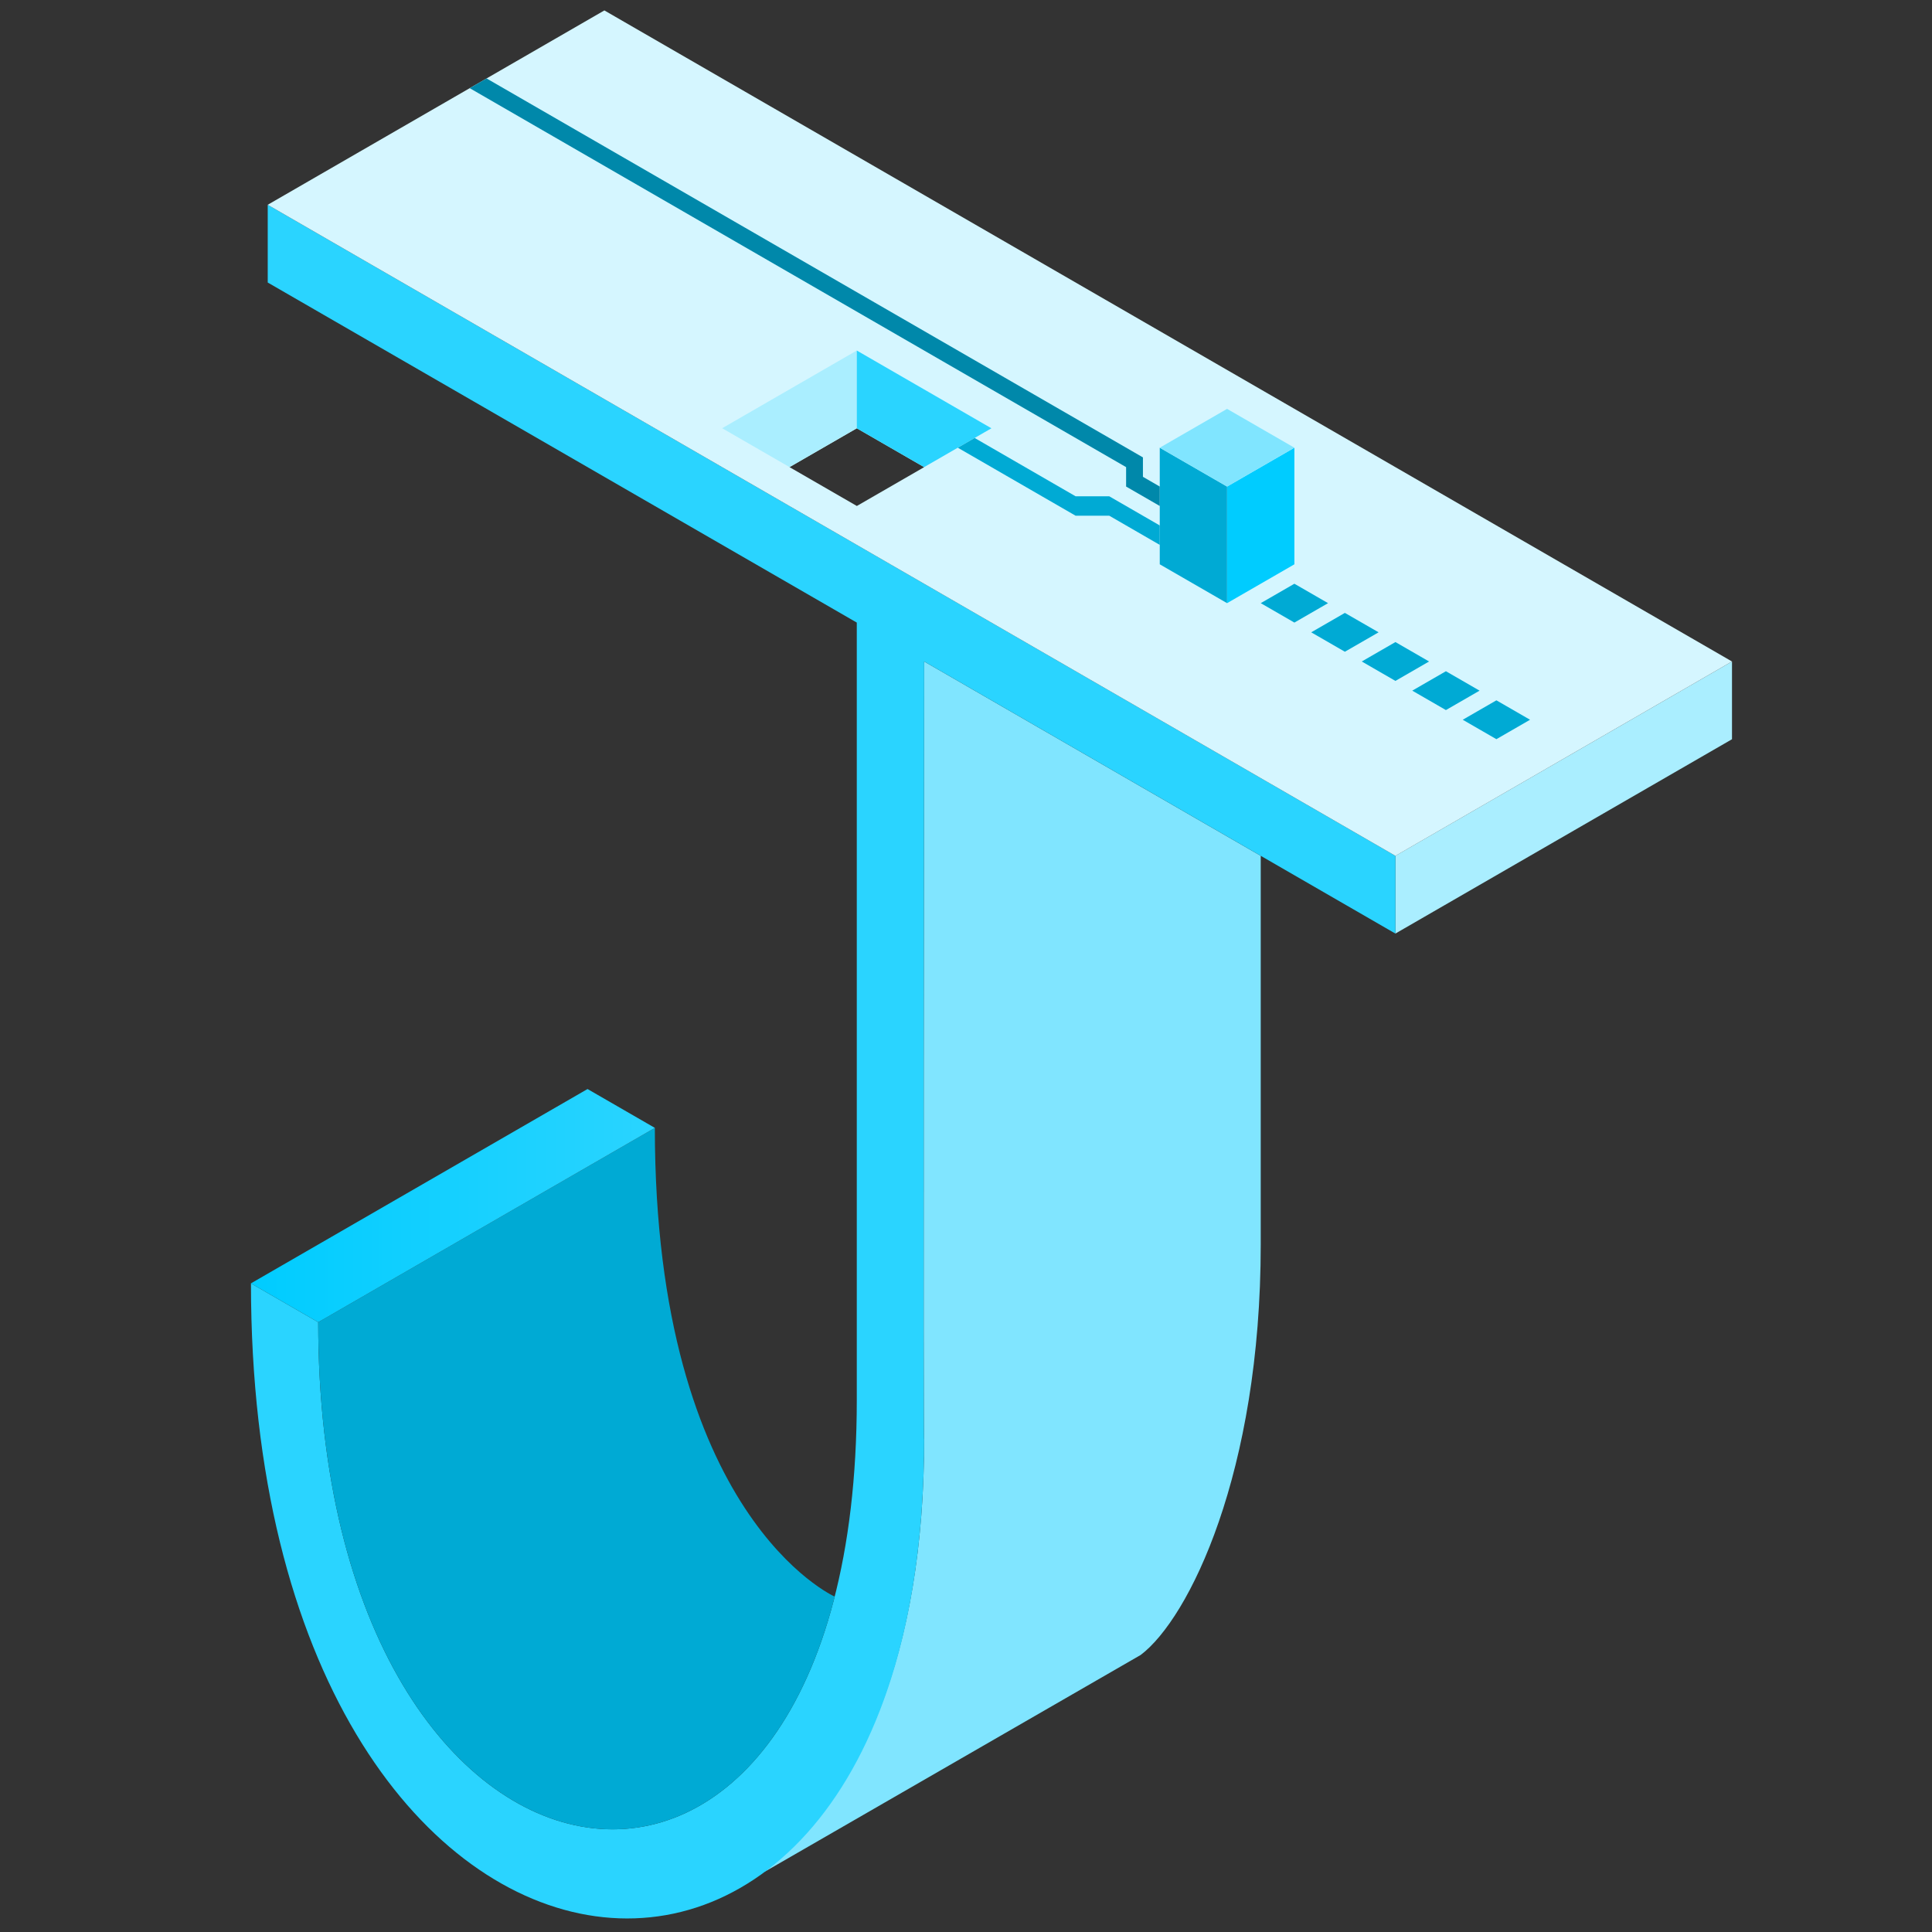
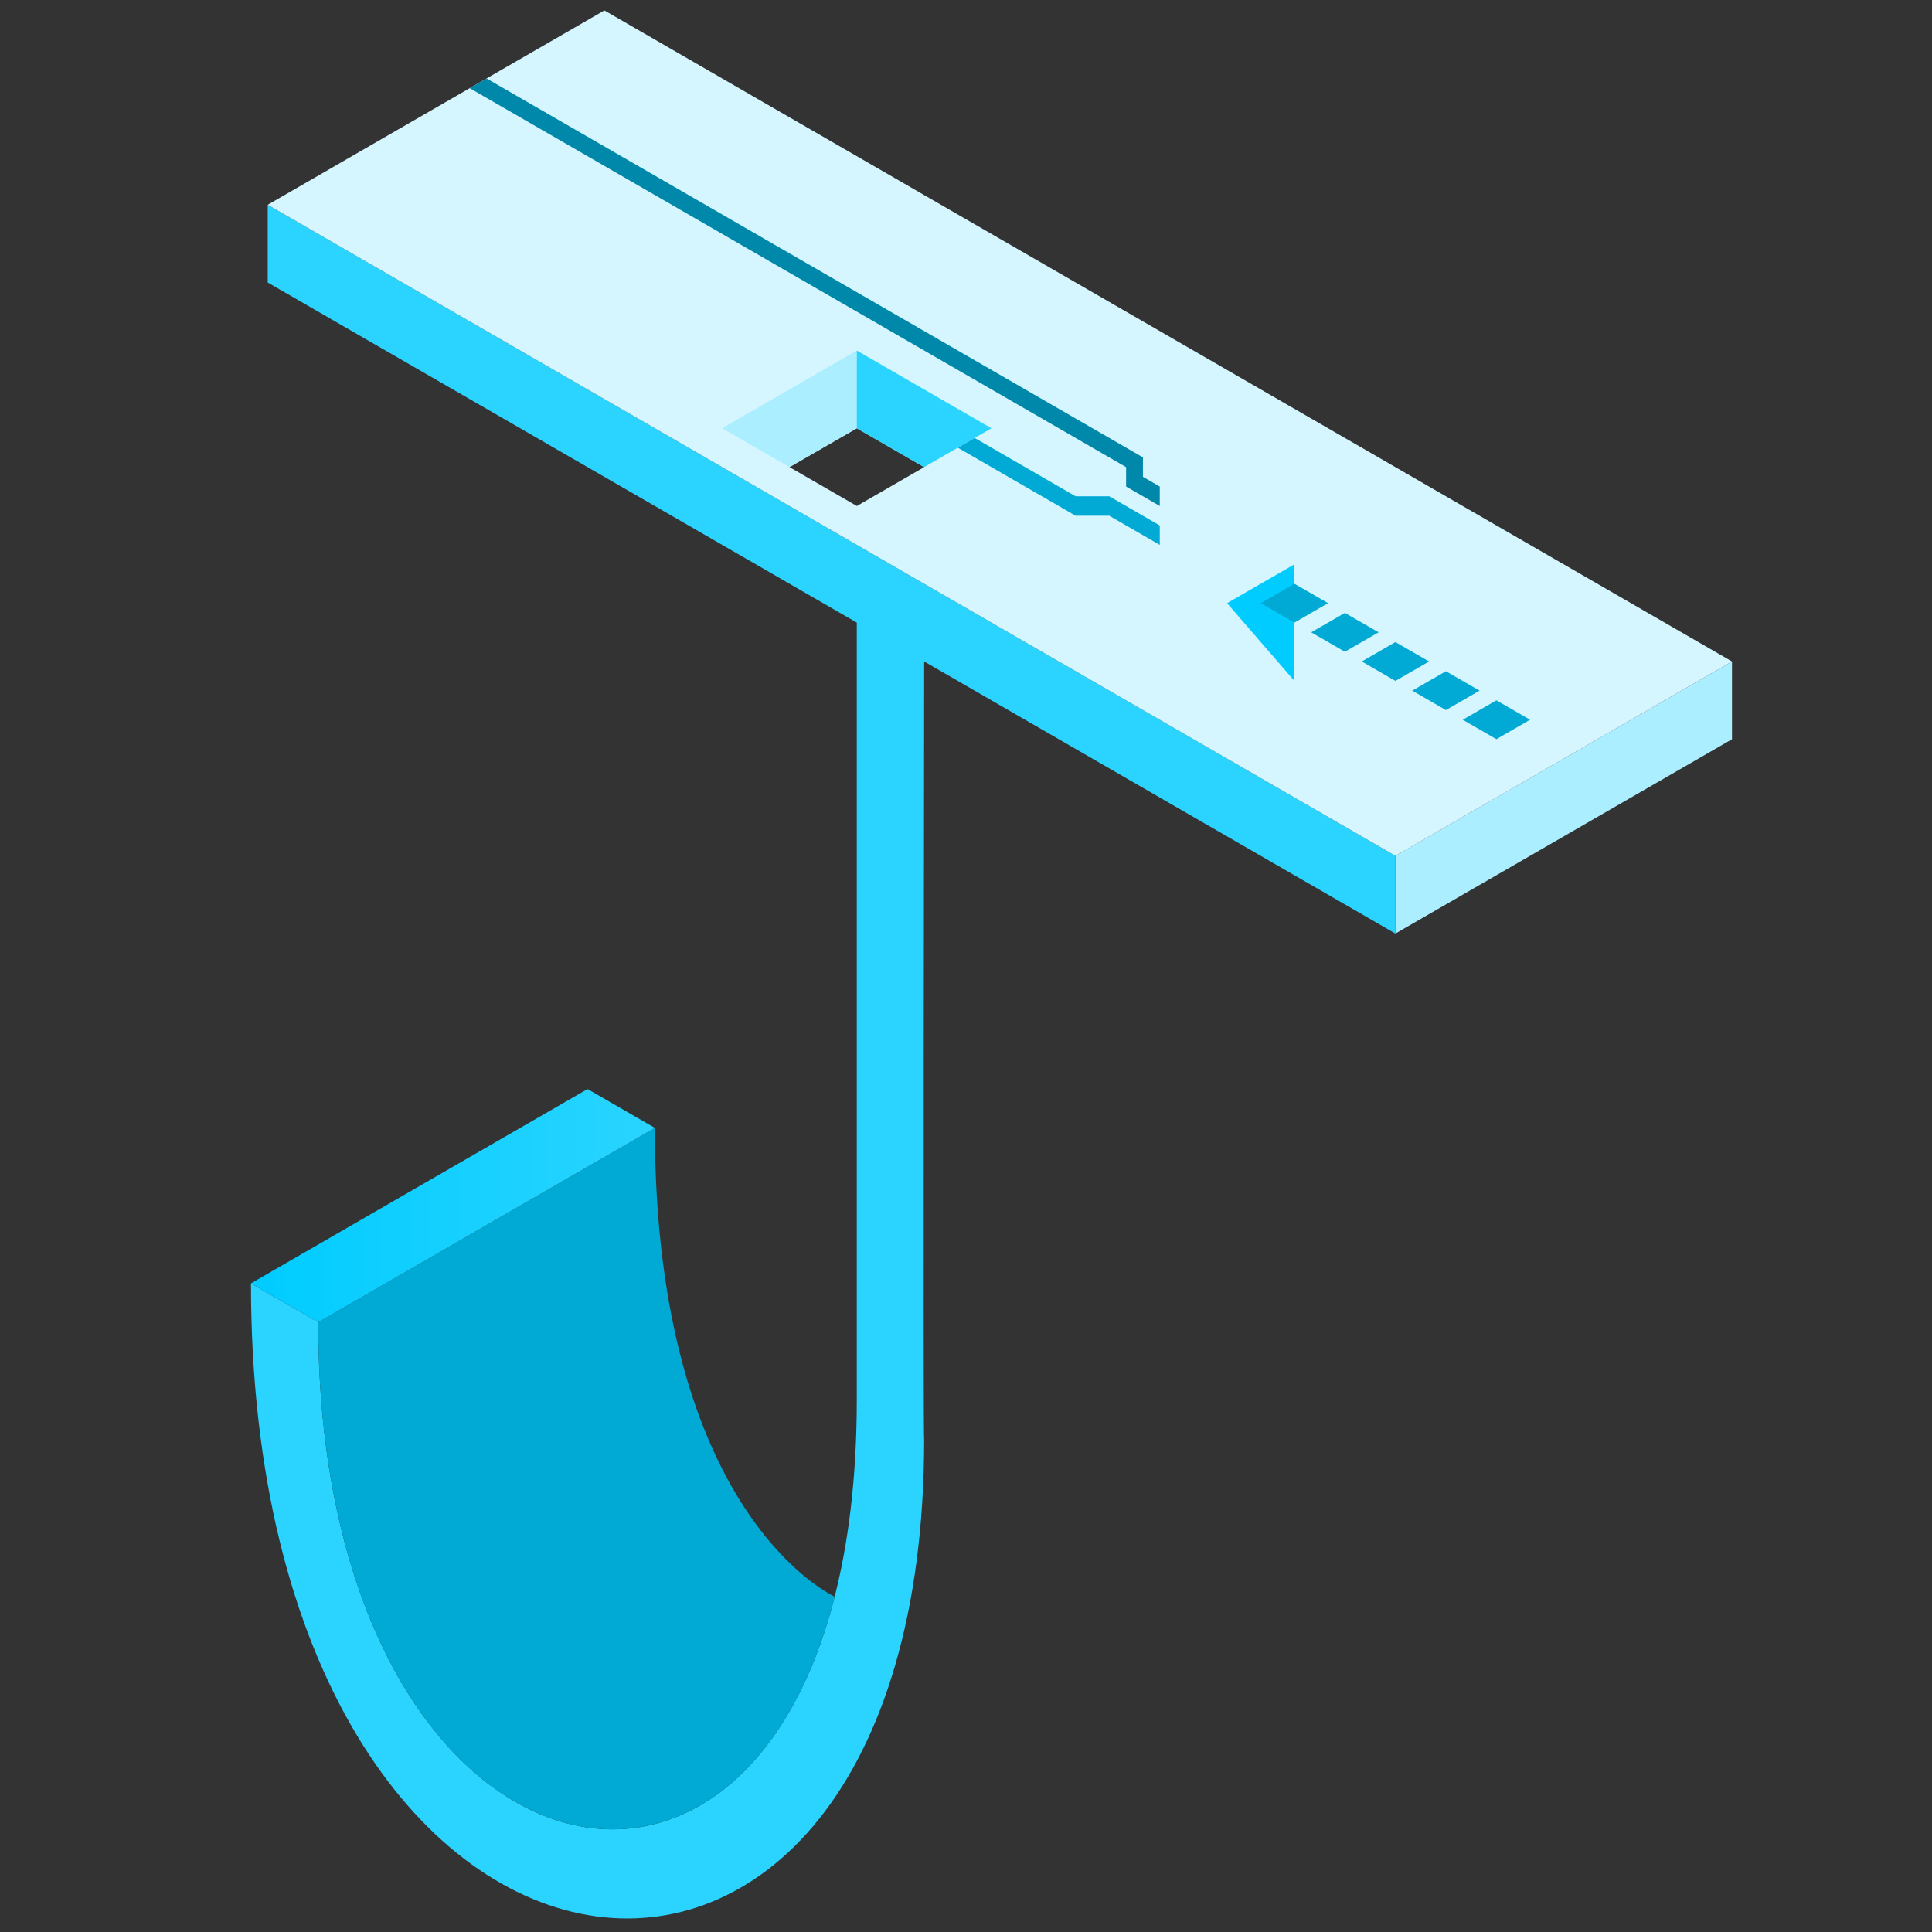
<svg xmlns="http://www.w3.org/2000/svg" xmlns:ns1="http://www.inkscape.org/namespaces/inkscape" xmlns:ns2="http://sodipodi.sourceforge.net/DTD/sodipodi-0.dtd" xmlns:xlink="http://www.w3.org/1999/xlink" width="128" height="128" viewBox="0 0 33.867 33.867" version="1.1" id="svg6895" ns1:version="1.0.2 (e86c870879, 2021-01-15, custom)" ns2:docname="logo.svg">
  <rect x="0" y="0" width="33.867" height="33.867" fill="#333333" stroke="none" />
  <defs id="defs6889">
    <linearGradient ns1:collect="always" id="linearGradient7804">
      <stop style="stop-color:#00ccff;stop-opacity:1" offset="0" id="stop7800" />
      <stop style="stop-color:#2ad4ff;stop-opacity:1" offset="1" id="stop7802" />
    </linearGradient>
    <linearGradient ns1:collect="always" xlink:href="#linearGradient7804" id="linearGradient7806" x1="77.942" y1="265" x2="103.923" y2="265" gradientUnits="userSpaceOnUse" gradientTransform="matrix(0.246,0,0,0.246,-14.291,-47.079)" />
  </defs>
  <ns2:namedview id="base" pagecolor="#ffffff" bordercolor="#666666" borderopacity="1.0" ns1:pageopacity="0.0" ns1:pageshadow="2" ns1:zoom="2.8284271" ns1:cx="155.78897" ns1:cy="131.59315" ns1:document-units="px" ns1:current-layer="layer1" ns1:document-rotation="0" showgrid="false" showborder="true" ns1:snap-grids="true" showguides="true" ns1:snap-global="true" ns1:snap-intersection-paths="true" ns1:window-width="1920" ns1:window-height="1137" ns1:window-x="-8" ns1:window-y="-8" ns1:window-maximized="1" units="px">
    <ns1:grid type="axonomgrid" id="grid7458" spacingy="1.25" gridanglex="30" />
  </ns2:namedview>
  <g ns1:label="Layer 1" ns1:groupmode="layer" id="layer1">
    <g id="g7684" />
    <g id="g7826" transform="matrix(1.109,0,0,1.109,-0.996,1.121)" style="stroke-width:0.902">
      <path style="fill:#aaeeff;stroke:none;stroke-width:0.239px;stroke-linecap:butt;stroke-linejoin:miter;stroke-opacity:1" d="m 28.275,9.445 v 1.229 l -5.321,3.072 c 2e-6,0 2e-6,-1.229 2e-6,-1.229 l 1.862,-1.075 0.499,-0.288 z" id="path7560" ns2:nodetypes="ccccccc" />
-       <path style="fill:#80e5ff;fill-opacity:1;stroke:none;stroke-width:0.239px;stroke-linecap:butt;stroke-linejoin:miter;stroke-opacity:1" d="m 18.929,25.148 c 0.763,-0.577 1.897,-2.878 1.897,-6.488 V 12.517 L 15.506,9.445 c 0,0 -0.018,12.634 -3e-6,12.288 0,3.409 -1.011,5.65 -2.524,6.844 z" id="path7566" ns2:nodetypes="ccccccc" />
      <path style="fill:#2ad4ff;stroke:none;stroke-width:0.239px;stroke-linecap:butt;stroke-linejoin:miter;stroke-opacity:1" d="m 4.864,19.275 1.064,0.614 c 0,9.83 8.513,11.059 8.513,1.229 V 8.83 L 5.13,3.455 V 2.226 L 22.955,12.517 v 1.229 L 15.506,9.445 c 0,0 -0.018,12.634 -3e-6,12.288 0,11.059 -10.641,9.83 -10.641,-2.458 z" id="path7578" ns2:nodetypes="ccccccccccc" />
      <path id="path7677" style="fill:#d5f6ff;stroke:none;stroke-width:0.239px;stroke-linecap:butt;stroke-linejoin:miter;stroke-opacity:1" d="M 10.451,-0.846 5.13,2.226 14.973,7.909 22.955,12.517 28.275,9.445 Z m 3.991,6.605 1.064,0.614 -1.064,0.614 -1.064,-0.614 z" ns2:nodetypes="ccccccccccc" />
      <path style="fill:#00aad4;fill-opacity:1;stroke:none;stroke-width:0.239px;stroke-linecap:butt;stroke-linejoin:miter;stroke-opacity:1" d="m 14.099,24.2 c -1.59,6.326 -8.171,4.332 -8.171,-4.311 l 5.321,-3.072 c 0,6.144 2.843,7.409 2.843,7.409" id="path7705" ns2:nodetypes="cccc" />
      <path style="fill:#aaeeff;fill-opacity:1;stroke:none;stroke-width:0.239px;stroke-linecap:butt;stroke-linejoin:miter;stroke-opacity:1" d="m 12.313,5.758 1.064,0.614 1.064,-0.614 V 4.53 Z" id="path7722" />
      <path style="fill:#2ad4ff;fill-opacity:1;stroke:none;stroke-width:0.239px;stroke-linecap:butt;stroke-linejoin:miter;stroke-opacity:1" d="m 14.441,4.53 v 1.229 l 1.064,0.614 1.064,-0.614 z" id="path7724" />
-       <path style="fill:#00ccff;stroke:none;stroke-width:0.239px;stroke-linecap:butt;stroke-linejoin:miter;stroke-opacity:1" d="M 20.294,8.523 V 6.68 l 1.064,-0.614 v 1.843 z" id="path7758" />
-       <path style="fill:#00aad4;stroke:none;stroke-width:0.239px;stroke-linecap:butt;stroke-linejoin:miter;stroke-opacity:1" d="m 20.294,6.68 -1.064,-0.614 v 1.843 l 1.064,0.614 z" id="path7760" />
-       <path style="fill:#80e5ff;stroke:none;stroke-width:0.239px;stroke-linecap:butt;stroke-linejoin:miter;stroke-opacity:1" d="m 21.358,6.066 -1.064,-0.614 -1.064,0.614 1.064,0.614 z" id="path7762" />
+       <path style="fill:#00ccff;stroke:none;stroke-width:0.239px;stroke-linecap:butt;stroke-linejoin:miter;stroke-opacity:1" d="M 20.294,8.523 l 1.064,-0.614 v 1.843 z" id="path7758" />
      <path style="fill:#00aad4;stroke:none;stroke-width:0.239px;stroke-linecap:butt;stroke-linejoin:miter;stroke-opacity:1" d="M 20.826,8.523 21.358,8.83 21.89,8.523 21.358,8.216 20.826,8.523" id="path7766" />
      <path style="fill:#00aad4;fill-opacity:1;stroke:none;stroke-width:0.239px;stroke-linecap:butt;stroke-linejoin:miter;stroke-opacity:1" d="M 21.624,8.984 22.156,8.677 22.689,8.984 22.156,9.291 Z" id="path7768" />
      <path style="fill:#00aad4;fill-opacity:1;stroke:none;stroke-width:0.239px;stroke-linecap:butt;stroke-linejoin:miter;stroke-opacity:1" d="m 22.423,9.445 0.532,-0.307 0.532,0.307 -0.532,0.307 z" id="path7770" />
      <path style="fill:#00aad4;fill-opacity:1;stroke:none;stroke-width:0.239px;stroke-linecap:butt;stroke-linejoin:miter;stroke-opacity:1" d="m 23.221,9.906 0.532,-0.307 0.532,0.307 -0.532,0.307 z" id="path7772" />
      <path style="fill:#00aad4;fill-opacity:1;stroke:none;stroke-width:0.239px;stroke-linecap:butt;stroke-linejoin:miter;stroke-opacity:1" d="m 24.019,10.366 0.532,-0.307 0.532,0.307 -0.532,0.307 z" id="path7774" />
      <path style="fill:#00aad4;stroke:none;stroke-width:0.239px;stroke-linecap:butt;stroke-linejoin:miter;stroke-opacity:1" d="M 16.304,5.912 17.9,6.834 h 0.532 l 0.798,0.461 V 7.602 L 18.432,7.141 H 17.9 L 16.038,6.066 Z" id="path7776" />
      <path style="fill:#0088aa;stroke:none;stroke-width:0.239px;stroke-linecap:butt;stroke-linejoin:miter;stroke-opacity:1" d="M 18.698,6.68 V 6.373 L 8.323,0.383 8.589,0.229 18.964,6.219 v 0.307 l 0.266,0.154 v 0.307 z" id="path7778" ns2:nodetypes="ccccccccc" />
      <path style="fill:url(#linearGradient7806);fill-opacity:1;stroke:none;stroke-width:0.239px;stroke-linecap:butt;stroke-linejoin:miter;stroke-opacity:1" d="m 10.185,16.203 -5.321,3.072 1.064,0.614 5.321,-3.072 z" id="path7572" ns2:nodetypes="ccccc" />
    </g>
  </g>
</svg>